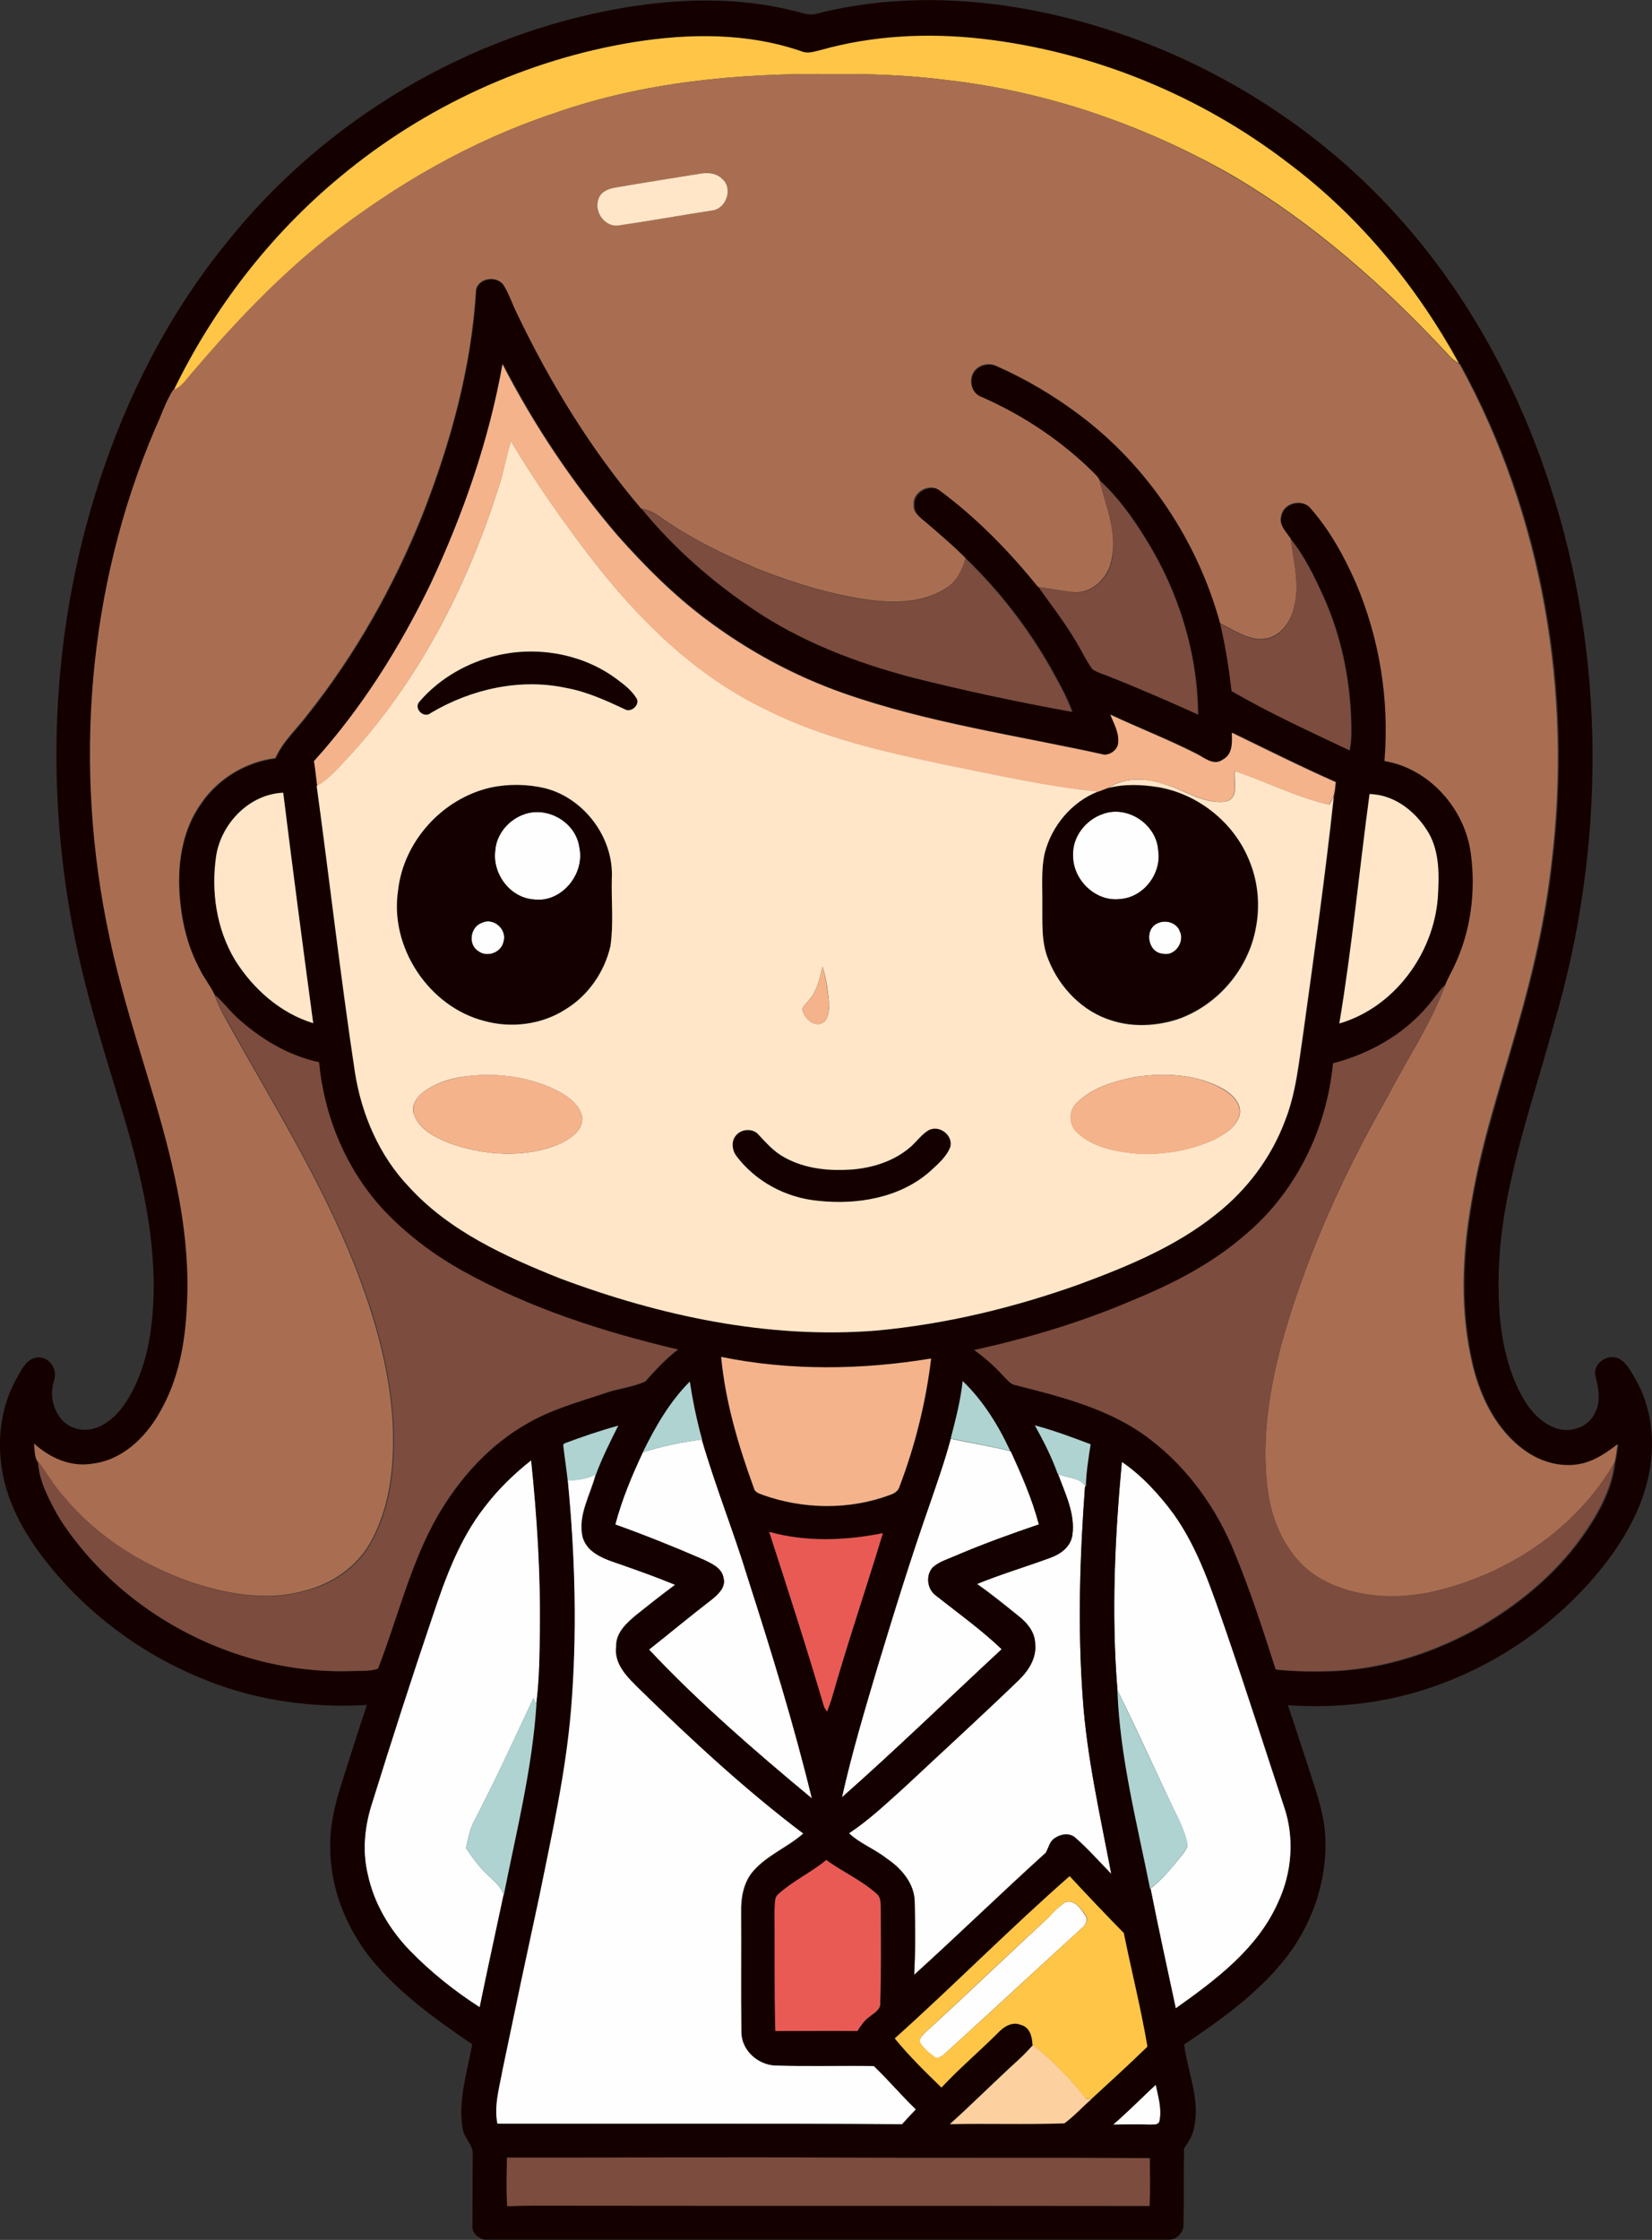
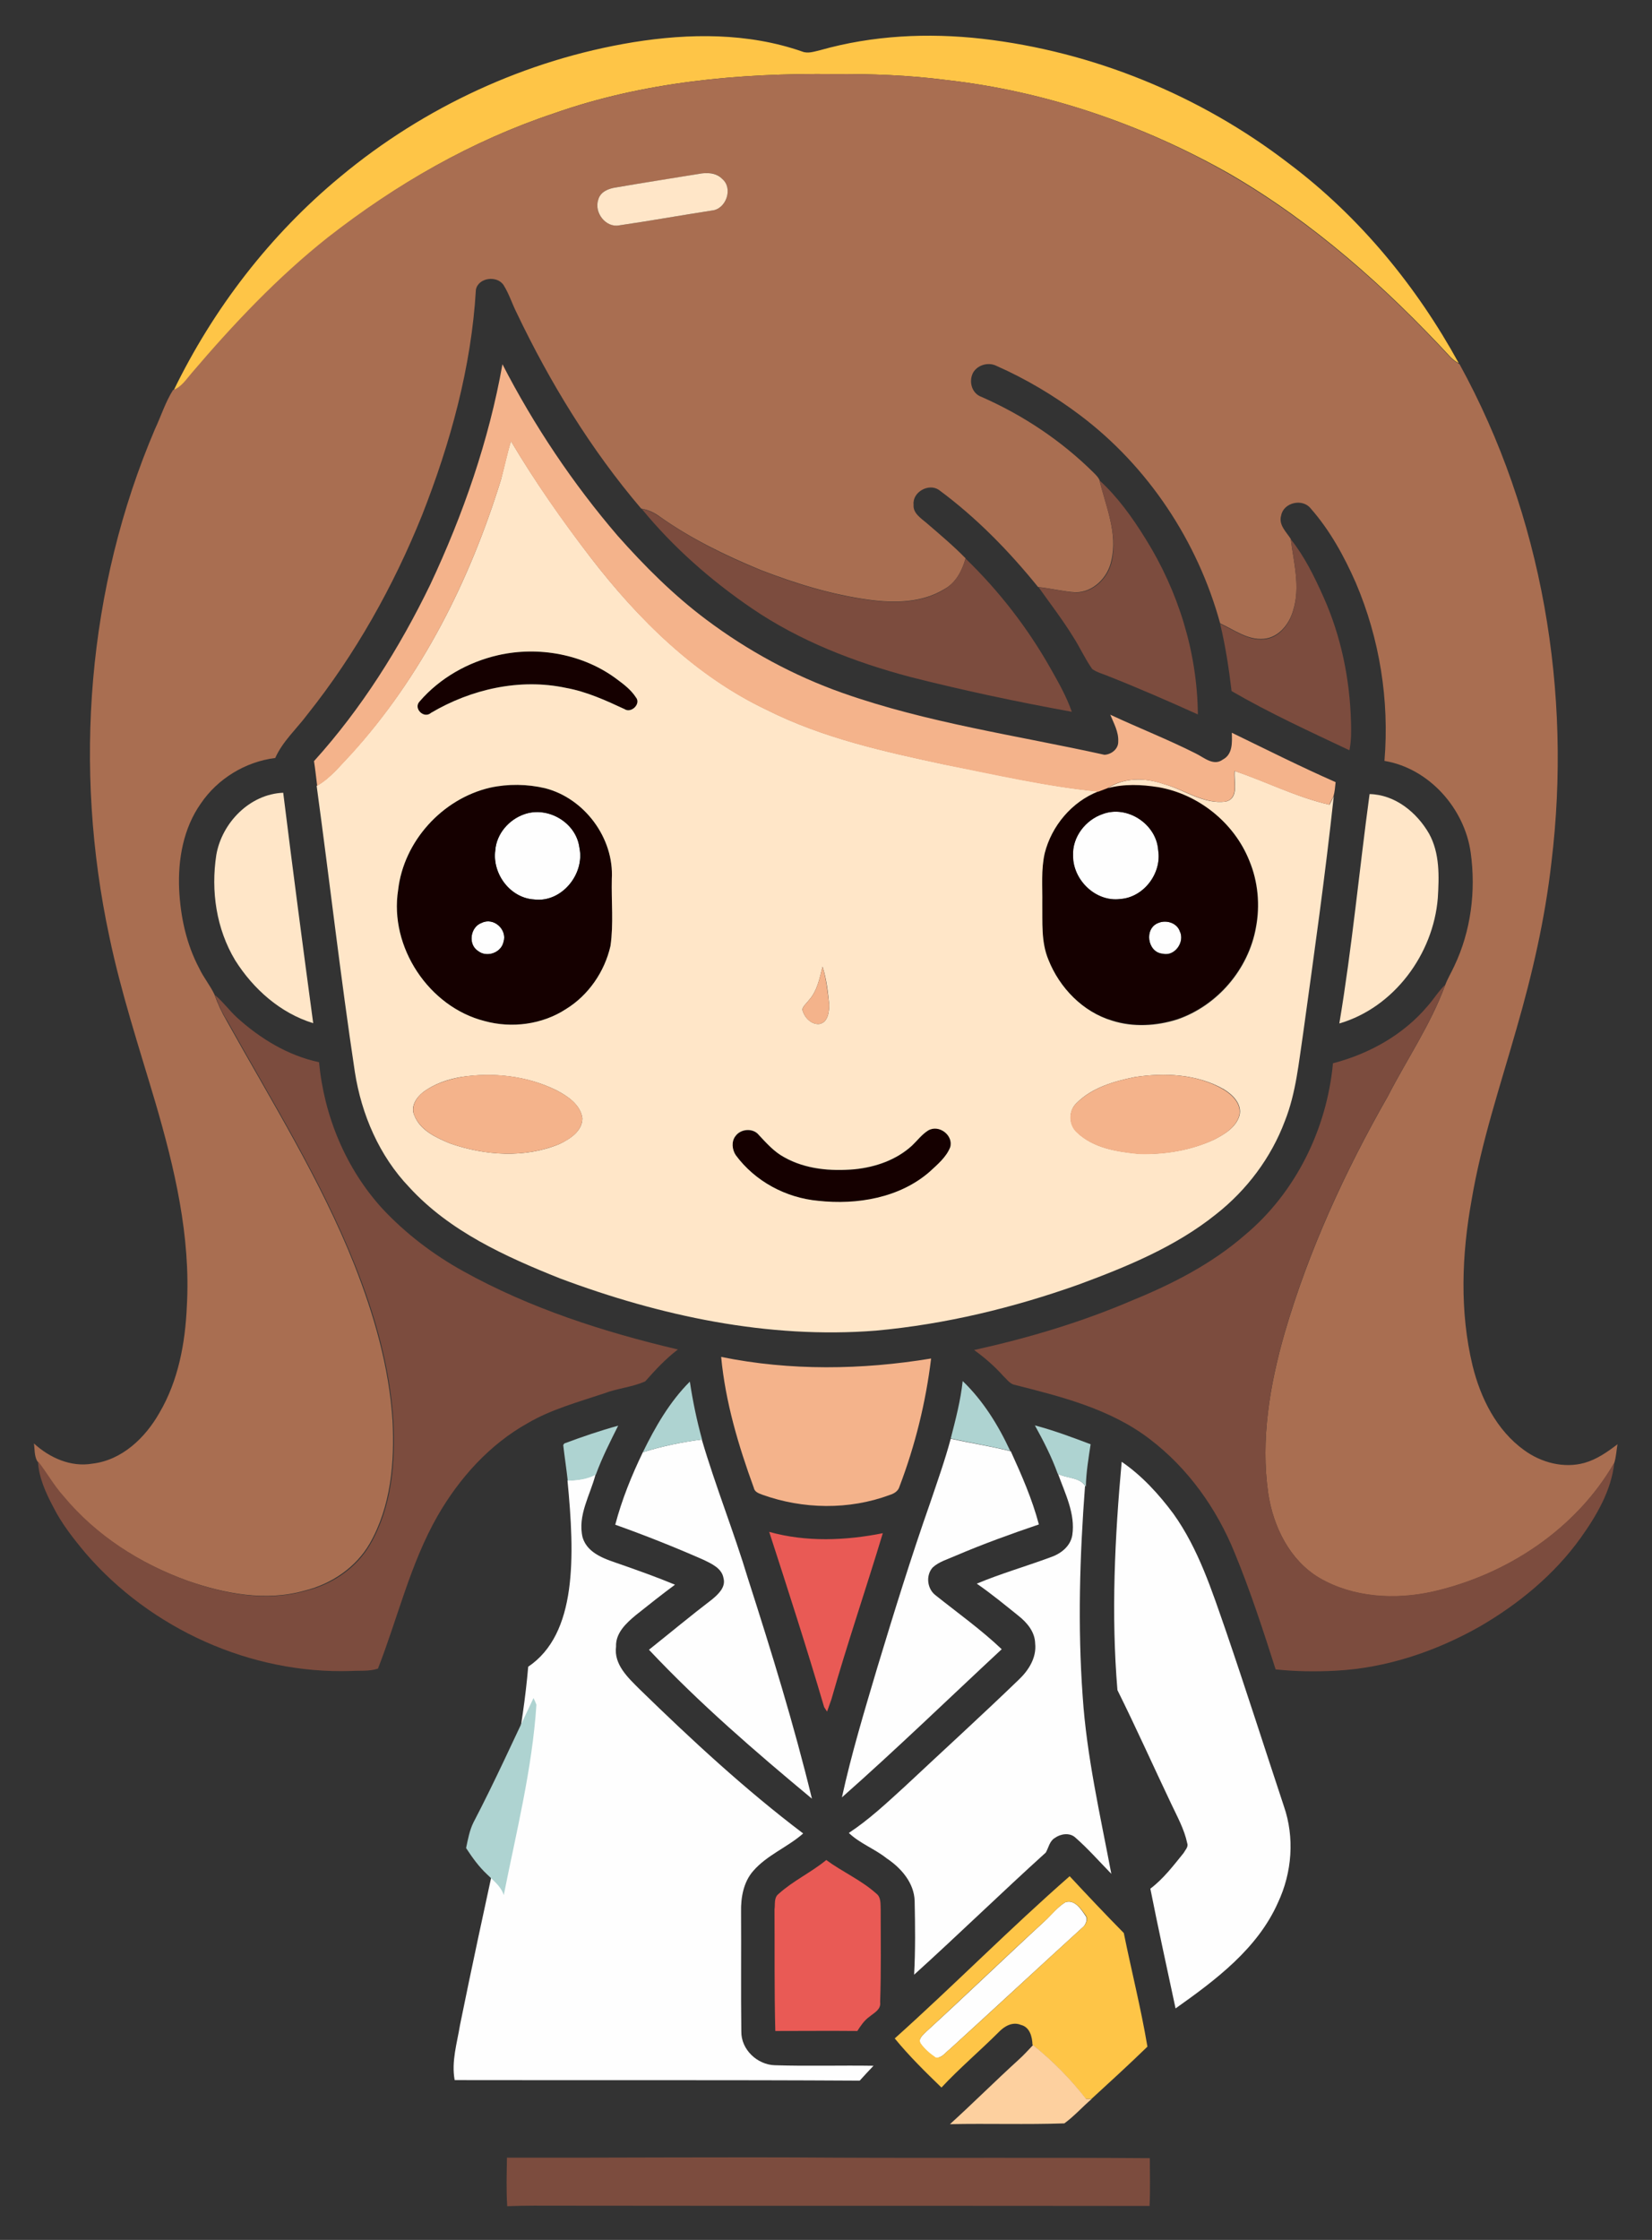
<svg xmlns="http://www.w3.org/2000/svg" version="1.1" id="Layer_1" x="0px" y="0px" viewBox="0 0 622.4 843.7" enable-background="new 0 0 622.4 843.7" xml:space="preserve">
  <rect x="0" y="0" width="622.4" height="843.7" fill="#333333" stroke="none" />
  <path fill="#FEFEFE" d="M197.5,306.7c8.9-3.1,19.6,3.1,20.8,12.6c2.1,9.9-6.7,20.7-17,19.5c-9.1-0.5-15.9-9.7-14.7-18.5  C187.1,314,191.8,308.7,197.5,306.7z" />
  <path fill="#FEFEFE" d="M415.5,306.6c9.2-3.5,20.2,3.8,20.8,13.6c1.5,8.7-5.4,17.8-14.3,18.5c-9.3,1.2-17.9-7.2-17.8-16.4  C404,315.2,409,308.8,415.5,306.6z" />
  <path fill="#FEFEFE" d="M181.5,347.6c4.5-2.2,9.7,2.5,8.2,7.2c-0.9,4.1-6.3,6-9.6,3.4C176.2,355.7,177.2,349.1,181.5,347.6z" />
  <path fill="#FEFEFE" d="M436.5,347.6c2.9-1.2,6.9,0,8,3.1c2,4-1.9,9.6-6.4,8.5C432.3,358.8,430.9,349.6,436.5,347.6z" />
  <path fill="#FEFEFE" d="M242.2,547c7.3-2.3,14.7-3.8,22.2-4.8c5.2,17.7,12.1,34.8,17.4,52.4c8.8,27.4,17.3,54.9,24.1,82.9  c-21.3-17.7-42.4-35.9-61.4-56.1c7.9-6.3,15.7-12.8,23.7-18.9c2.3-1.9,5.3-4.6,4.4-8c-0.6-3.8-4.5-5.5-7.6-7  c-10.9-4.8-22-9.2-33.2-13.2C234.3,564.8,238,555.7,242.2,547z" />
  <path fill="#FEFEFE" d="M358.2,541.9c7.4,1.7,15,2.8,22.4,4.7l0.2,0c4.1,9,8.1,18.1,10.6,27.6c-10.6,3.6-21.1,7.4-31.4,11.8  c-2.9,1.3-6.2,2.2-8.6,4.4c-2.7,3-2.1,8.1,1.1,10.5c8.4,6.7,17.1,12.9,24.9,20.3c-20,18.6-39.7,37.7-60.2,55.8  c3.6-16.5,8.5-32.6,13.3-48.8c6.3-20.8,12.7-41.5,19.9-62C353.1,558.2,356,550.1,358.2,541.9z" />
-   <path fill="#FEFEFE" d="M182.5,567.7c5.1-6.7,11.1-12.5,17.7-17.7c2.3,21.3,3.6,42.8,3.3,64.2c-0.1,9.3-0.2,18.7-1.4,27.9  c-0.4-0.8-0.8-1.7-1.1-2.5c-7.4,15.7-14.6,31.5-22.6,46.8c-1.5,3-2.1,6.4-2.8,9.7c2.3,3.5,4.8,7,7.8,9.8c2.4,2.4,5.3,4.5,6.4,7.9  c-3,14.1-6.1,28.2-9,42.3c-9.5-6.1-18.4-13.2-26.3-21.3c-7.7-8-13.6-17.8-15.9-28.7c-2.2-8.9-1.2-18.3,1.6-26.9  c7.4-23.8,15-47.4,23-71C167.9,594,173.2,579.6,182.5,567.7z" />
  <path fill="#FEFEFE" d="M421,636.6c-2.4-28.6-1-57.4,1.6-86c7.6,5.2,14,12.2,19.5,19.6c9.5,13.3,14.5,29,19.8,44.2  c7.5,21.9,14.5,43.9,21.8,65.9c4.1,11.8,3.1,25-2.2,36.3c-7.7,17.4-23.5,29.2-38.6,39.9c-3.2-15-6.5-30-9.5-45.1  c4.9-3.7,8.7-8.7,12.5-13.4c0.6-1.1,1.9-2.3,1.4-3.7c-1.1-5.3-3.8-10.1-6.1-15C434.4,665,428,650.7,421,636.6z" />
-   <path fill="#FEFEFE" d="M213.8,557.6c3.6-0.1,7.3-0.5,10.6-2.3c-2,7.8-6.9,15.5-4.9,23.8c1.9,6.3,9,8.3,14.5,10.2  c6.8,2.4,13.6,4.8,20.3,7.6c-5,3.7-9.9,7.6-14.8,11.5c-3.6,3-7.6,6.7-7.4,11.8c-0.9,6.8,4.6,11.8,8.9,16.1  c19.6,19.1,39.8,37.8,61.6,54.3c-5.9,5.2-13.6,8.1-18.8,14.1c-3.7,4.2-4.7,10-4.6,15.4c0.1,15-0.1,30,0.1,45.1  c-0.1,6.8,6,12.5,12.6,12.7c12.4,0.4,24.8,0,37.2,0.2c5.5,5.3,10.4,11.1,15.9,16.4c-1.7,1.8-3.5,3.7-5.2,5.6  c-50.9-0.3-101.7-0.1-152.6-0.2c-1.3-7,0.9-13.9,2-20.7c4.4-21.7,9.1-43.4,13.8-65.1c4.7-23.2,9.9-46.3,11.9-69.9  C217.4,615.4,216.6,586.4,213.8,557.6z" />
+   <path fill="#FEFEFE" d="M213.8,557.6c3.6-0.1,7.3-0.5,10.6-2.3c-2,7.8-6.9,15.5-4.9,23.8c1.9,6.3,9,8.3,14.5,10.2  c6.8,2.4,13.6,4.8,20.3,7.6c-5,3.7-9.9,7.6-14.8,11.5c-3.6,3-7.6,6.7-7.4,11.8c-0.9,6.8,4.6,11.8,8.9,16.1  c19.6,19.1,39.8,37.8,61.6,54.3c-5.9,5.2-13.6,8.1-18.8,14.1c-3.7,4.2-4.7,10-4.6,15.4c0.1,15-0.1,30,0.1,45.1  c-0.1,6.8,6,12.5,12.6,12.7c12.4,0.4,24.8,0,37.2,0.2c-1.7,1.8-3.5,3.7-5.2,5.6  c-50.9-0.3-101.7-0.1-152.6-0.2c-1.3-7,0.9-13.9,2-20.7c4.4-21.7,9.1-43.4,13.8-65.1c4.7-23.2,9.9-46.3,11.9-69.9  C217.4,615.4,216.6,586.4,213.8,557.6z" />
  <path fill="#FEFEFE" d="M398.6,555.1c3.3,1.8,8,1.2,10.2,4.5c-2,26.4-2.8,52.9-0.9,79.3c1.5,22.6,6.6,44.7,10.8,66.9  c-4.5-4.6-8.8-9.5-13.6-13.7c-2.1-1.9-5.5-1.4-7.7,0.2c-2,1.2-2.3,3.6-3.4,5.5c-16.7,15.1-32.9,30.9-49.6,46  c0.5-9.3,0.4-18.5,0.2-27.8c-0.2-6.8-5.1-12.4-10.5-16c-4.5-3.6-10.1-5.6-14.3-9.6c7.6-5,14.3-11.3,21.1-17.5  c14.3-13.4,28.8-26.6,42.9-40.2c3.7-3.5,6.8-8.3,6.2-13.7c-0.1-4.3-3-7.8-6.3-10.4c-5.1-4.1-10.2-8.3-15.7-12.1  c9.1-3.8,18.5-6.5,27.7-9.9c3.9-1.3,7.6-4.1,8.3-8.4C405.2,570.2,401.3,562.6,398.6,555.1z" />
  <path fill="#FEFEFE" d="M401.4,716.5c3.5-1.1,5.8,2.5,7.5,5c1,1.2,0.3,2.9-0.5,4c-16.9,15.4-33.7,31-50.6,46.4  c-1.6,1.2-3,3.4-5.3,3.2c-2.2-1.4-4.2-3.2-5.7-5.3c-1.1-1.9,1.1-3.4,2.2-4.6c15-13.7,29.6-27.8,44.5-41.5  C396.2,721.2,398.4,718.3,401.4,716.5z" />
-   <path fill="#FEFEFE" d="M419.3,800.3c5.6-4.8,10.8-10.1,16.1-15.1c0.9,4.5,2.4,9.2,1.4,13.8c-0.5,1.6-2.5,1.2-3.8,1.3  C428.5,800.1,423.9,800.3,419.3,800.3z" />
  <g>
    <g>
-       <path fill="#150000" d="M235,2.9c21.2-3.5,43.2-4.1,64.1,1.2c2.6,0.5,5.3,1.8,8,1.2c38.8-10,80.2-4.9,117.6,8.3    c39.3,14,75.3,37.8,103,69.1c25.6,28.7,44.2,63.2,56.1,99.6c21.5,65.3,21.1,137.1,1.8,202.9c-5.3,19.6-11.9,39-16.2,58.9    c-3.9,16.7-5.7,34-4.4,51.1c0.8,9.7,2.9,19.4,7.1,28.2c2.8,5.8,6.8,11.4,12.9,14.1c5.6,2.6,13.3,0.6,15.9-5.3    c2.4-4.3,1.3-9.4,0.2-13.9c-1.2-5,5.2-8.9,9.3-6.3c2.9,1.9,4.4,5.2,6.1,8.1c6.8,12.1,7.3,26.9,3.6,40c-4,13.8-12.2,25.9-21.6,36.4    c-18.3,20.3-42.6,35.2-69.1,42c-14.4,3.7-29.4,4.8-44.2,3.8c2.6,7.4,4.9,14.9,7.4,22.3c2.4,7.7,5.3,15.4,6.4,23.5    c1.9,17.3-3.6,35-14,48.7c-10.5,13.6-24.7,23.8-38.9,33.3c1.4,10.4,6.1,20.7,3.8,31.2c-0.5,3-2.1,5.5-3.8,7.9    c-0.2,9.7,0,19.3-0.2,29c-0.1,2.9-2.8,5.6-5.8,5.4c-85.8,0-171.7,0-257.5,0c-2.5-0.5-5-2.7-4.6-5.5c0-8.7,0.1-17.3,0.1-26    c0.5-4.2-3.6-6.9-3.9-10.9c-1.6-10.5,1.9-20.9,3.7-31.2c-13.8-9.4-27.6-19.3-38.2-32.3c-9.4-11.8-15.2-26.5-15.3-41.6    c-0.2-8.3,1.8-16.5,4.3-24.4c3.1-9.8,6.3-19.7,9.5-29.5c-20.4,1.2-41.2-1.6-60.2-9.2c-20-7.8-38.2-20.1-52.9-35.8    c-9-9.8-17.2-20.7-21.7-33.3c-5.2-14.6-4.7-31.7,3.2-45.3c1.7-3.1,3.6-7,7.6-7.3c4.5-0.4,7.7,4.8,6.1,8.9c-2.3,7,1.1,16.2,8.8,18    c7.4,1.8,14-3.6,17.9-9.4c8.4-12.4,10.6-27.9,10.9-42.5c0.3-24.5-5.9-48.4-13-71.6c-6.6-21.6-13.3-43.2-17.5-65.4    c-10.6-55.6-7.6-114,10-167.9c10.5-32.3,26.1-63,47.6-89.5C121.9,45.3,176.4,12.9,235,2.9z M238.6,15.9    c-40.4,6.6-78.8,24.4-110.3,50.5c-26.5,21.9-47.9,49.7-62.9,80.6c-2.9,4.6-4.5,9.8-6.8,14.7C33.1,221.6,27.9,289.5,41.5,353    c4.4,21.1,11.1,41.6,17.3,62.3c7.3,24.9,13.4,50.7,11.9,76.9c-0.7,13.9-3.2,28-10.3,40.1c-5.3,9.4-14.1,17.9-25.3,19.2    c-8.1,1.4-16.1-2.2-22-7.6c0.3,2.2,0.1,4.6,1.2,6.6c0.3,6.1,2.9,11.8,5.7,17.1c3.3,6.4,7.7,12.1,12.3,17.6    c24.6,28.4,62.2,45.4,99.9,44.3c3.4-0.2,6.9,0.2,10.2-0.9c7.4-19.2,12.2-39.6,22.5-57.6c8.3-14.1,19.6-26.8,34-34.9    c9-5.2,19.1-8,28.8-11.2c5-1.8,10.6-2.2,15.4-4.5c3.9-4.2,7.7-8.5,12.3-12c-28-6.6-55.7-15.5-80.9-29.5    c-11.3-6.2-21.7-14.1-30.4-23.5c-13.8-15.1-22-34.9-23.9-55.2c-11.7-2.5-22.2-8.9-31-16.9c-2.8-2.7-5.1-5.9-8.2-8.4    c-1.6-3.4-4.1-6.4-5.7-9.8c-4.9-9.1-7.1-19.5-7.6-29.8c-0.6-11.3,1.5-23.1,8.2-32.4c6.3-9.4,16.8-15.7,28-17.1    c2.8-6.4,8.1-11,12.2-16.5c18-22.7,32.3-48.1,43.1-74.9c10.6-27.2,18.6-55.8,20.3-85c0.9-4.7,8.1-5.6,10.5-1.6    c2.1,3.2,3.1,6.8,4.8,10.2c12.6,26.4,28,51.6,47,73.9l0.2,0c11.8,14.5,26,27,41.6,37.3c18.1,12.4,38.8,20.3,59.8,25.9    c20.1,5.1,40.4,9.4,60.8,13.1c-2.1-5.8-5.2-11.1-8.1-16.5c-8.6-15.1-19.4-29.1-31.9-41.2c-4.7-4.7-9.7-8.9-14.7-13.3    c-2.1-1.8-5.2-3.7-4.9-6.9c-0.4-4.7,5.7-8.1,9.5-5.6c14.1,10.4,26.4,23,37.4,36.6c4.4,6.2,9.1,12.3,13.1,18.8    c2.5,3.9,4.5,8.2,7.1,12c1.8,1.3,4.1,1.9,6.1,2.7c11.4,4.5,22.6,9.4,33.7,14.4c-0.2-23.4-7.4-46.5-19.8-66.3    c-4.9-7.9-10.3-15.6-17.3-21.9c-0.6-1-1.4-1.8-2.1-2.6c-12.1-12.1-26.6-21.7-42.3-28.6c-3.6-1.3-4.9-5.9-3.2-9.1    c1.7-3,5.7-4.1,8.8-2.6c11.1,4.9,21.7,11.1,31.4,18.5c25.7,19.3,44.4,47.5,52.9,78.5c2,8.4,3.3,16.9,4.3,25.3    c14.3,8.3,29.5,15.2,44.4,22.3c0.7-3.4,0.7-6.9,0.6-10.4c-0.4-16.3-3.7-32.6-10.4-47.4c-3.5-7.6-7.1-15.2-12.3-21.7    c-1.7-2.7-4.8-5.3-3.6-8.9c1-4.8,8.1-6.5,11.1-2.6c7.2,8.3,12.5,18,17,28c9,21,12.7,44.3,10.8,67.1c16.8,2.8,30.3,17.9,32.5,34.6    c2,14.4,0.1,29.5-6.2,42.7c-1.1,2.4-2.5,4.6-3.4,7.1c-2.5,2.4-4.3,5.4-6.6,8c-9.1,10.8-21.9,18-35.5,21.5    c-2.4,24.7-14,48.8-33.2,64.7c-12.4,10.9-27.3,18.4-42.4,24.6c-19.2,8.2-39.3,14.2-59.6,18.7c4,2.9,7.7,6.1,11,9.8    c1.2,1.1,2.2,2.6,3.8,3.2c17.8,4.5,36.5,9.1,51.3,20.5c14.4,11,25.3,26.3,32.1,43c5.9,14.3,10.7,29,15.4,43.8    c7.5,0.7,15,0.8,22.6,0.5c19.1-1,37.8-7.3,54.4-16.7c14.6-8.6,27.9-19.6,37.9-33.3c6-8.4,11.5-17.9,12.7-28.4    c0.6-2.3,0.8-4.6,1.2-7c-3.8,2.8-7.7,5.7-12.4,7c-7.8,2.2-16.3-0.1-22.8-4.8c-10.4-7.5-16.4-19.6-19.4-31.8    c-4.9-20.4-4-41.7-0.4-62.2c3.8-22.1,10.9-43.4,17-64.9c5.9-20.4,10.8-41.2,13.1-62.4c7.9-64.1-3.3-131-34.6-187.7l-0.3-0.2    c-16-29-37.5-55.3-64-75.2c-33.3-25.7-73.8-42.2-115.6-47c-20.4-2.4-41.2-1.3-61,4.3c-2.2,0.5-4.6,1.4-6.8,0.5    C281.9,12.3,259.7,12.6,238.6,15.9z M162.1,220.2c-11.6,23.9-25.9,46.7-43.8,66.4c0.5,3.1,0.8,6.2,1.2,9.3    c4.9,35.9,9,71.9,14.4,107.8c2.5,16,9.2,31.6,20.5,43.4c15.2,16.6,36.1,26.1,56.7,34.3c37.8,14.2,78.5,23,119.1,19.7    c26.1-2.4,51.8-8.5,76.5-17.4c18.1-6.7,36.4-14.2,51.6-26.4c11.6-9.2,20.8-21.4,26-35.2c4.2-10.6,5.2-22,6.9-33.2    c4.1-29.7,8.3-59.3,11.5-89.1c0.5-1.7,0.6-3.5,0.8-5.3c-13.2-5.9-26.1-12.4-39.1-18.6c0.1,3.6,0.4,8.1-3.4,10.1    c-3.4,2.7-7.1-0.8-10.2-2.3c-10.5-5.3-21.5-9.6-32.2-14.6c1.3,3.3,3.1,6.5,3,10.1c0.1,2.8-2.6,4.9-5.2,5    c-32.9-7.3-66.7-12-98.7-23.3c-18.4-6.5-35.7-15.9-51.3-27.6c-12.3-9.2-23.2-20.1-33.4-31.6c-17-19.7-31.5-41.5-43.4-64.6    C184.2,165.9,174.5,193.7,162.1,220.2z M81.5,322c-2,13.5,0,27.9,7.1,39.7c6.8,10.8,17,19.9,29.4,23.7    c-3.9-28.9-7.7-57.9-11.3-86.8C94,299.1,83.6,309.9,81.5,322z M504.6,385.5c20.6-5.9,35.4-26.1,37-47.2c0.5-8.1,0.8-16.9-3.3-24.3    c-4.6-8.1-12.8-14.7-22.4-14.9C512.1,327.8,509.4,356.8,504.6,385.5z M271.7,511.1c1.6,17,6.5,33.4,12.3,49.4    c0.4,1.5,1.9,2.1,3.2,2.6c15.3,5.5,32.7,5.9,48,0.1c1.6-0.6,3.2-1.5,3.7-3.2c5.9-15.5,10-31.8,11.9-48.2    C324.7,516.1,297.7,516.5,271.7,511.1z M242.2,547c-4.1,8.8-7.9,17.8-10.4,27.2c11.2,4,22.3,8.5,33.2,13.2c3.1,1.5,7,3.1,7.6,7    c0.9,3.4-2,6.1-4.4,8c-8,6.2-15.8,12.7-23.7,18.9c19,20.2,40.1,38.4,61.4,56.1c-6.8-28-15.3-55.5-24.1-82.9    c-5.4-17.6-12.3-34.7-17.4-52.4c-2-7.2-3.4-14.5-4.6-21.8C252.3,528,246.9,537.4,242.2,547z M362.7,520.2    c-0.8,7.3-2.6,14.5-4.5,21.6c-2.2,8.3-5,16.3-7.8,24.4c-7.2,20.5-13.6,41.2-19.9,62c-4.8,16.2-9.6,32.3-13.3,48.8    c20.5-18.1,40.1-37.2,60.2-55.8c-7.7-7.4-16.5-13.7-24.9-20.3c-3.2-2.4-3.8-7.5-1.1-10.5c2.4-2.2,5.7-3.1,8.6-4.4    c10.3-4.4,20.8-8.2,31.4-11.8c-2.5-9.6-6.5-18.7-10.6-27.6l-0.2,0C376.1,536.9,370.3,527.7,362.7,520.2z M212.6,543.7l-0.4,0.5    c0.5,4.5,1.2,9,1.7,13.4c2.8,28.8,3.6,57.8,1.2,86.7c-2,23.6-7.2,46.7-11.9,69.9c-4.7,21.7-9.3,43.4-13.8,65.1    c-1.2,6.8-3.4,13.7-2,20.7c50.9,0.1,101.7-0.2,152.6,0.2c1.7-1.9,3.5-3.7,5.2-5.6c-5.5-5.3-10.4-11.2-15.9-16.4    c-12.4-0.2-24.8,0.2-37.2-0.2c-6.6-0.3-12.8-5.9-12.6-12.7c-0.2-15,0-30-0.1-45.1c-0.1-5.4,0.9-11.2,4.6-15.4    c5.3-5.9,12.9-8.9,18.8-14.1c-21.9-16.5-42-35.2-61.6-54.3c-4.4-4.3-9.8-9.3-8.9-16.1c-0.2-5.1,3.8-8.8,7.4-11.8    c4.8-3.9,9.8-7.8,14.8-11.5c-6.7-2.8-13.5-5.2-20.3-7.6c-5.5-1.9-12.6-3.9-14.5-10.2c-2-8.3,2.9-16,4.9-23.8    c2.4-6.3,5.4-12.4,8.4-18.4C226,538.9,219.2,541.2,212.6,543.7z M389.9,536.9c3.3,5.8,6.3,11.8,8.5,18.2l0.2,0.1    c2.7,7.5,6.6,15,5.4,23.2c-0.7,4.3-4.4,7-8.3,8.4c-9.2,3.4-18.7,6.2-27.7,9.9c5.4,3.8,10.5,8,15.7,12.1c3.3,2.5,6.2,6,6.3,10.4    c0.6,5.3-2.5,10.1-6.2,13.7c-14.1,13.6-28.6,26.8-42.9,40.2c-6.8,6.1-13.4,12.4-21.1,17.5c4.2,4,9.8,6,14.3,9.6    c5.4,3.7,10.3,9.2,10.5,16c0.2,9.3,0.3,18.5-0.2,27.8c16.7-15.2,32.9-30.9,49.6-46c1.1-1.9,1.4-4.3,3.4-5.5c2.2-1.5,5.6-2,7.7-0.2    c4.8,4.2,9.1,9.1,13.6,13.7c-4.2-22.2-9.3-44.3-10.8-66.9c-1.9-26.4-1-53,0.9-79.3l0.2,0.3c0.1-5.4,1-10.7,1.8-16    C403.9,541.5,397,538.8,389.9,536.9z M182.5,567.7c-9.3,11.9-14.6,26.3-19.4,40.5c-8,23.6-15.6,47.2-23,71    c-2.8,8.6-3.7,18-1.6,26.9c2.4,10.9,8.2,20.8,15.9,28.7c7.9,8.1,16.8,15.2,26.3,21.3c2.9-14.1,6-28.2,9-42.3    c4.7-23.8,10.7-47.5,12.3-71.7c1.2-9.3,1.3-18.6,1.4-27.9c0.3-21.5-1.1-42.9-3.3-64.2C193.6,555.1,187.6,561,182.5,567.7z     M421,636.6c0.9,25.4,7.4,50.1,12.4,74.9l0.1-0.1c3,15.1,6.3,30.1,9.5,45.1c15.1-10.7,30.9-22.5,38.6-39.9    c5.3-11.3,6.3-24.5,2.2-36.3c-7.2-22-14.2-44-21.8-65.9c-5.4-15.2-10.3-30.9-19.8-44.2c-5.5-7.4-11.8-14.4-19.5-19.6    C420,579.1,418.7,608,421,636.6z M289.8,577c7.1,21.9,14.2,43.9,20.8,66c0.3,0.4,0.8,1.3,1.1,1.7c0.6-1.5,1.1-3,1.6-4.5    c6-21,13-41.7,19.4-62.7C318.5,580.3,303.7,580.9,289.8,577z M293.3,713.4c-1.8,1.3-1.2,3.8-1.4,5.8c0.1,15.3-0.2,30.5,0.3,45.8    c10.3,0.1,20.6,0,30.9,0c1.3-2,2.6-4,4.6-5.4c1.8-1.5,4.4-2.8,4-5.5c0.4-11.6,0.3-23.3,0.2-34.9c-0.1-2.1,0.2-4.6-1.7-6    c-5.6-5.1-12.7-8.1-18.8-12.6C305.7,705.4,298.8,708.5,293.3,713.4z M337.1,767.8c5.4,6.6,11.5,12.6,17.6,18.5    c6.9-7.3,14.5-13.8,21.6-20.9c2.1-2.2,5.2-3.9,8.3-2.7c3.3,0.8,4.3,4.5,4.4,7.5l0.1,0.1c-1.8,1.9-3.5,3.8-5.4,5.5    c-8.8,8-17.1,16.4-26,24.2c14.4-0.3,28.7,0.2,43.1-0.3c3.8-2.6,6.9-6.1,10.3-9.2c7.1-6.5,14.2-13,21.1-19.7    c-2.4-14.4-6-28.6-8.9-42.8c-6.9-7-13.7-14.2-20.4-21.4C380.5,726.4,359.4,747.8,337.1,767.8z M419.3,800.3    c4.6-0.1,9.2-0.2,13.8,0c1.3-0.1,3.3,0.3,3.8-1.3c1-4.6-0.4-9.3-1.4-13.8C430.1,790.2,424.9,795.5,419.3,800.3z M191,812.7    c-0.1,6.1-0.3,12.2,0.1,18.3c6.7-0.3,13.4-0.2,20.1-0.2c74,0.1,147.9,0,221.9,0.1c0.3-6,0.1-12,0.1-18c-39.7-0.2-79.4,0-119-0.2    C273.1,812.4,232,812.8,191,812.7z" />
-     </g>
+       </g>
    <path fill="#150000" d="M187.6,246.8c15.3-3.5,32.3-0.5,44.9,9.1c2.6,2,5.3,4,7.1,6.8c2,2.4-1.8,6.1-4.3,4.4   c-7.1-3.3-14.3-6.6-22.1-8c-17.3-3.7-35.7,0.4-50.8,9.4c-2.7,2.4-6.8-1.7-4.3-4.3C165.7,255.4,176.3,249.4,187.6,246.8z" />
    <g>
      <path fill="#150000" d="M184.6,296.7c6.8-1.5,14-1.4,20.8,0.2c14.9,3.8,26,18.8,25.1,34.2c-0.2,8.4,0.7,16.9-0.5,25.2    c-2.2,9.7-8.3,18.5-16.8,23.8c-8.9,5.8-20.4,7.3-30.6,4.5c-21.1-5.3-36-27.9-32.6-49.4C152.1,316.9,166.6,300.9,184.6,296.7z     M197.5,306.7c-5.8,2-10.5,7.4-10.9,13.6c-1.2,8.8,5.6,18,14.7,18.5c10.3,1.3,19.1-9.6,17-19.5    C217.1,309.8,206.4,303.5,197.5,306.7z M181.5,347.6c-4.3,1.5-5.3,8.1-1.4,10.6c3.3,2.6,8.7,0.7,9.6-3.4    C191.2,350.1,186,345.4,181.5,347.6z" />
    </g>
    <g>
      <path fill="#150000" d="M417.2,296.7c6.2-1.7,12.8-1.3,19.1-0.4c15.1,2.6,28.6,13.4,34.3,27.7c3.3,7.9,4.1,16.8,2.5,25.2    c-2.8,15.7-14.5,29.4-29.6,34.6c-7.9,2.5-16.5,3-24.5,0.5c-11.1-3.2-19.9-12.3-24.1-23c-2.8-6.7-2.1-14.1-2.3-21.2    c0.1-6.3-0.6-12.7,0.9-18.9c2.6-10.3,10.2-19.4,20.2-23.3C414.9,297.6,416.1,297.1,417.2,296.7z M415.5,306.6    c-6.5,2.2-11.5,8.6-11.2,15.6c-0.1,9.2,8.5,17.6,17.8,16.4c8.9-0.6,15.7-9.7,14.3-18.5C435.6,310.4,424.7,303.2,415.5,306.6z     M436.5,347.6c-5.6,2-4.3,11.2,1.6,11.7c4.6,1.1,8.4-4.5,6.4-8.5C443.4,347.6,439.4,346.4,436.5,347.6z" />
    </g>
    <path fill="#150000" d="M349.7,425.8c4.1-2.5,9.6,1.8,8.3,6.4c-1.5,3.8-4.8,6.5-7.7,9.2c-11.4,9.9-27.4,12.6-42,11   c-12.1-1.2-23.8-7.4-31.1-17.2c-1.4-2.1-1.7-5.1-0.1-7.2c1.9-2.8,6.6-3.1,8.8-0.4c2.9,3.1,5.9,6.3,9.6,8.4c8,4.5,17.5,5.3,26.5,4.5   c7.8-0.8,15.7-3.5,21.6-8.9C345.6,429.7,347.3,427.3,349.7,425.8z" />
  </g>
  <g>
    <path fill="#FEC547" d="M238.6,15.9c21.1-3.4,43.2-3.6,63.6,3.5c2.2,0.9,4.6,0,6.8-0.5c19.8-5.6,40.6-6.6,61-4.3   c41.8,4.8,82.2,21.3,115.6,47c26.6,20,48.1,46.2,64,75.2c-1.1-0.6-2.1-1.3-3-2.2c-24.5-26.5-51.8-50.8-83.1-69   C430.6,46.9,394,34.3,356.2,30.1c-13.9-1.8-28-2.3-42-2.2c-35.6-0.4-71.8,2.9-105.5,14.8c-30.9,10.3-59.6,26.7-85.1,47   c-18.9,15-35.4,32.6-51.1,50.9c-2.1,2.4-3.9,5.4-7.1,6.5c15-30.9,36.4-58.7,62.9-80.6C159.8,40.3,198.2,22.5,238.6,15.9z" />
    <g>
      <path fill="#FEC547" d="M337.1,767.8c22.3-20,43.4-41.4,65.9-61.1c6.7,7.2,13.5,14.4,20.4,21.4c2.9,14.3,6.5,28.5,8.9,42.8    c-6.9,6.7-14,13.2-21.1,19.7c-0.5,0-1.6,0-2.1,0c-5.8-7.5-12.6-14.4-20-20.3l-0.1-0.1c-0.1-3-1-6.7-4.4-7.5    c-3.1-1.3-6.2,0.5-8.3,2.7c-7.1,7.1-14.8,13.6-21.6,20.9C348.6,780.4,342.5,774.4,337.1,767.8z M401.4,716.5    c-3,1.8-5.2,4.8-7.8,7.1c-15,13.7-29.6,27.8-44.5,41.5c-1.1,1.2-3.4,2.7-2.2,4.6c1.5,2.1,3.5,3.8,5.7,5.3c2.3,0.3,3.6-2,5.3-3.2    c17-15.4,33.7-31,50.6-46.4c0.8-1.1,1.5-2.8,0.5-4C407.2,718.9,404.9,715.4,401.4,716.5z" />
    </g>
  </g>
  <g>
    <g>
      <path fill="#A96E51" d="M208.7,42.7c33.8-11.9,69.9-15.2,105.5-14.8c14-0.1,28.1,0.4,42,2.2c37.8,4.2,74.4,16.8,107.3,35.7    c31.3,18.2,58.6,42.5,83.1,69c0.9,0.9,1.9,1.5,3,2.2l0.3,0.2c31.2,56.8,42.4,123.6,34.6,187.7c-2.4,21.2-7.2,42-13.1,62.4    c-6.1,21.5-13.3,42.8-17,64.9c-3.7,20.5-4.5,41.8,0.4,62.2c3,12.2,9,24.3,19.4,31.8c6.4,4.7,15,7,22.8,4.8c4.6-1.3,8.6-4.1,12.4-7    c-0.4,2.3-0.5,4.7-1.2,7c-14.4,25.1-40.6,42.3-68.6,48.6c-14.1,3.1-29.8,2.2-42.5-5.2c-11.2-6.7-17.4-19.3-19.3-31.9    c-2.9-20.3,0.6-40.9,6.2-60.4c9.1-31.2,22.8-61,38.9-89.2c7.2-14,16.2-27.1,21.6-41.9c0.9-2.4,2.3-4.7,3.4-7.1    c6.3-13.2,8.2-28.3,6.2-42.7c-2.3-16.7-15.7-31.8-32.5-34.6c1.9-22.8-1.8-46-10.8-67.1c-4.4-10-9.7-19.7-17-28    c-3.1-3.9-10.2-2.2-11.1,2.6c-1.1,3.6,1.9,6.2,3.6,8.9c1.1,8.9,3.7,18.1,0.9,26.9c-1.4,5.1-5.4,10.2-11,10.7    c-6.1,0.6-11.2-3.4-16.5-5.8c-8.5-31-27.2-59.2-52.9-78.5c-9.7-7.3-20.3-13.6-31.4-18.5c-3-1.5-7.1-0.4-8.8,2.6    c-1.7,3.3-0.5,7.8,3.2,9.1c15.7,6.9,30.1,16.5,42.3,28.6c0.8,0.8,1.6,1.6,2.1,2.6c2.4,10,7,20.1,4.5,30.5    c-1.3,6.3-6.8,11.9-13.5,11.9c-4.7-0.3-9.3-1.5-14.1-2c-11-13.6-23.3-26.2-37.4-36.6c-3.9-2.6-10,0.9-9.5,5.6    c-0.3,3.2,2.8,5.1,4.9,6.9c5,4.3,10.1,8.6,14.7,13.3c-1.3,4.6-3.6,9.2-8,11.6c-8.5,5.2-18.9,5.3-28.4,4    c-14-1.9-27.6-6.1-40.8-11.2c-13.3-5.5-26.3-11.8-38-20.1c-2-1.5-4.4-2.6-6.8-3l-0.2,0c-19-22.3-34.4-47.5-47-73.9    c-1.7-3.4-2.8-7-4.8-10.2c-2.4-3.9-9.6-3-10.5,1.6c-1.7,29.2-9.6,57.8-20.3,85c-10.8,26.8-25.1,52.3-43.1,74.9    c-4.1,5.5-9.4,10.2-12.2,16.5c-11.2,1.4-21.7,7.8-28,17.1c-6.6,9.3-8.7,21.1-8.2,32.4c0.5,10.3,2.7,20.6,7.6,29.8    c1.6,3.4,4.1,6.4,5.7,9.8c1.2,3.4,2.7,6.7,4.6,9.9c16.8,30.2,35.3,59.7,48.1,91.9c7.4,18.8,13.1,38.4,14.4,58.7    c0.8,15.8-0.6,32.3-8.6,46.3c-5.2,9-14.4,15.2-24.4,17.7c-14.7,4.2-30.2,1.2-44.3-3.7c-18-6.5-34.7-17.1-46.9-31.9    c-3.7-4-6.3-8.9-9.7-13.2c-1.1-2-0.9-4.4-1.2-6.6c5.9,5.4,13.9,9,22,7.6c11.2-1.3,20-9.8,25.3-19.2c7.1-12.1,9.7-26.2,10.3-40.1    c1.5-26.2-4.6-52-11.9-76.9c-6.1-20.6-12.9-41.2-17.3-62.3c-13.6-63.5-8.4-131.3,17.2-191.2c2.3-4.9,3.9-10.1,6.8-14.7    c3.2-1.1,5-4.1,7.1-6.5c15.6-18.3,32.2-35.9,51.1-50.9C149.1,69.4,177.7,53,208.7,42.7z M263.3,65.5c-10.4,1.8-20.8,3.3-31.2,5.1    c-2.8,0.4-5.9,1.6-6.7,4.6c-1.8,4.7,2.7,10.5,7.8,9.7c11.7-1.7,23.3-3.8,35-5.6c5.4-0.5,8.1-8.4,3.9-11.9    C269.8,64.9,266.4,64.9,263.3,65.5z" />
    </g>
  </g>
  <g>
    <path fill="#FFE6C8" d="M263.3,65.5c3-0.6,6.5-0.5,8.8,1.9c4.2,3.5,1.5,11.4-3.9,11.9c-11.7,1.8-23.3,3.9-35,5.6   c-5,0.9-9.5-4.9-7.8-9.7c0.8-3,3.9-4.2,6.7-4.6C242.5,68.8,253,67.2,263.3,65.5z" />
    <g>
      <path fill="#FFE6C8" d="M188.7,180.8c1.3-4.9,2.3-9.8,3.8-14.7c9,15.2,19.2,29.7,29.9,43.7c18,23.4,39.7,44.8,66.6,57.6    c21.1,10.6,44.3,15.7,67.2,20.6c19.1,3.7,38.2,8.2,57.6,10.1c-10,3.9-17.6,13-20.2,23.3c-1.4,6.2-0.8,12.6-0.9,18.9    c0.1,7.1-0.5,14.5,2.3,21.2c4.2,10.6,13,19.7,24.1,23c7.9,2.5,16.6,2,24.5-0.5c15.1-5.2,26.8-18.9,29.6-34.6    c1.6-8.4,0.8-17.3-2.5-25.2c-5.7-14.3-19.2-25.1-34.3-27.7c-6.3-1-12.9-1.3-19.1,0.4c6.3-4.1,14.2-4,21.1-1.6    c7.8,2.1,15,7.8,23.5,6.6c5.1-1.3,2.8-7.7,3.3-11.5c12,4,23.3,9.9,35.7,12.7c0.5-1,1.1-2.1,1.6-3.2c-3.2,29.8-7.4,59.4-11.5,89.1    c-1.7,11.2-2.7,22.6-6.9,33.2c-5.2,13.9-14.4,26.1-26,35.2c-15.2,12.2-33.5,19.7-51.6,26.4c-24.7,8.8-50.3,15-76.5,17.4    c-40.6,3.2-81.2-5.5-119.1-19.7c-20.5-8.2-41.5-17.7-56.7-34.3c-11.3-11.8-18-27.4-20.5-43.4c-5.4-35.8-9.5-71.9-14.4-107.8    c5.1-2.9,8.7-7.5,12.7-11.7C158.9,254.9,177,218.6,188.7,180.8z M187.6,246.8c-11.3,2.6-21.9,8.6-29.5,17.4    c-2.5,2.6,1.6,6.7,4.3,4.3c15.1-8.9,33.4-13.1,50.8-9.4c7.8,1.4,15,4.7,22.1,8c2.5,1.7,6.3-2,4.3-4.4c-1.8-2.8-4.5-4.9-7.1-6.8    C219.9,246.4,202.9,243.3,187.6,246.8z M184.6,296.7c-18,4.2-32.5,20.2-34.6,38.5c-3.4,21.5,11.6,44.1,32.6,49.4    c10.2,2.8,21.7,1.3,30.6-4.5c8.5-5.2,14.6-14.1,16.8-23.8c1.2-8.3,0.3-16.8,0.5-25.2c0.9-15.4-10.3-30.4-25.1-34.2    C198.6,295.3,191.4,295.2,184.6,296.7z M309.9,364.1c-1.1,4.4-2,9.2-5.2,12.7c-0.8,1.1-2.1,2.1-2.4,3.4c0.6,2.9,3.3,5.8,6.4,5.5    c3.3-0.6,3.7-4.7,3.7-7.4C311.9,373.5,311.4,368.7,309.9,364.1z M173.5,405.7c-5,0.9-10,2.6-14.1,5.7c-2.6,2-4.8,5.5-3.3,8.7    c2.2,5.7,8.2,8.4,13.5,10.6c13.2,4.6,28.2,5.6,41.2,0.2c3.9-1.9,8.6-4.8,8.6-9.7c-0.7-5.1-5.5-8.3-9.7-10.5    C198.6,405.2,185.7,403.8,173.5,405.7z M427.5,405.7c-7.9,1.6-16.2,4-22,9.9c-3,2.9-2.8,8.1,0.3,10.9c6.2,6,15.2,7.3,23.4,8.1    c9.6,0.3,19.3-1.3,28.1-5.3c3.9-2,8.4-4.6,9.7-9.2c1-4.3-2.6-7.8-5.9-9.8C451,404.5,438.7,404,427.5,405.7z M349.7,425.8    c-2.4,1.5-4.1,3.8-6.1,5.7c-5.9,5.4-13.7,8.1-21.6,8.9c-9,0.8-18.5,0-26.5-4.5c-3.8-2-6.7-5.3-9.6-8.4c-2.1-2.7-6.8-2.4-8.8,0.4    c-1.6,2-1.3,5.1,0.1,7.2c7.3,9.9,18.9,16.1,31.1,17.2c14.6,1.6,30.7-1.1,42-11c2.9-2.7,6.2-5.4,7.7-9.2    C359.3,427.7,353.8,423.4,349.7,425.8z" />
    </g>
    <path fill="#FFE6C8" d="M81.5,322c2.1-12.1,12.6-22.9,25.2-23.4c3.6,29,7.4,57.9,11.3,86.8c-12.4-3.8-22.6-12.9-29.4-23.7   C81.5,349.9,79.4,335.6,81.5,322z" />
    <path fill="#FFE6C8" d="M504.6,385.5c4.8-28.7,7.5-57.7,11.4-86.4c9.6,0.2,17.8,6.9,22.4,14.9c4.1,7.4,3.8,16.2,3.3,24.3   C540,359.4,525.2,379.5,504.6,385.5z" />
  </g>
  <g>
    <path fill="#F4B38B" d="M162.1,220.2c12.4-26.4,22.1-54.3,27.2-83c11.9,23.1,26.5,44.9,43.4,64.6c10.2,11.5,21.1,22.4,33.4,31.6   c15.6,11.7,32.9,21.1,51.3,27.6c32,11.3,65.7,16,98.7,23.3c2.6-0.1,5.3-2.2,5.2-5c0.2-3.6-1.7-6.9-3-10.1   c10.7,5,21.7,9.3,32.2,14.6c3.1,1.5,6.7,4.9,10.2,2.3c3.8-2,3.5-6.5,3.4-10.1c13,6.3,25.9,12.8,39.1,18.6c-0.2,1.8-0.3,3.6-0.8,5.3   c-0.5,1.1-1.1,2.1-1.6,3.2c-12.4-2.8-23.8-8.6-35.7-12.7c-0.5,3.8,1.8,10.2-3.3,11.5c-8.4,1.1-15.6-4.6-23.5-6.6   c-6.9-2.4-14.9-2.5-21.1,1.6c-1.1,0.4-2.3,0.9-3.4,1.3c-19.4-1.9-38.5-6.3-57.6-10.1c-22.9-4.9-46.1-10-67.2-20.6   c-27-12.7-48.6-34.2-66.6-57.6c-10.8-14-20.9-28.5-29.9-43.7c-1.4,4.9-2.4,9.8-3.8,14.7c-11.7,37.7-29.8,74-56.5,103.4   c-4,4.1-7.6,8.8-12.7,11.7c-0.4-3.1-0.7-6.2-1.2-9.3C136.2,266.9,150.5,244.1,162.1,220.2z" />
    <path fill="#F4B38B" d="M309.9,364.1c1.4,4.6,1.9,9.4,2.5,14.2c0,2.7-0.4,6.8-3.7,7.4c-3.2,0.3-5.8-2.6-6.4-5.5   c0.4-1.4,1.6-2.3,2.4-3.4C307.9,373.3,308.8,368.5,309.9,364.1z" />
    <path fill="#F4B38B" d="M173.5,405.7c12.2-2,25.1-0.5,36.2,5c4.2,2.2,9,5.3,9.7,10.5c0,4.9-4.7,7.9-8.6,9.7   c-13.1,5.4-28.1,4.4-41.2-0.2c-5.3-2.2-11.2-4.9-13.5-10.6c-1.4-3.3,0.8-6.8,3.3-8.7C163.5,408.3,168.5,406.7,173.5,405.7z" />
    <path fill="#F4B38B" d="M427.5,405.7c11.2-1.7,23.5-1.2,33.5,4.7c3.3,2,6.9,5.5,5.9,9.8c-1.3,4.5-5.7,7.2-9.7,9.2   c-8.7,4-18.5,5.6-28.1,5.3c-8.2-0.8-17.2-2.2-23.4-8.1c-3.1-2.8-3.3-8-0.3-10.9C411.3,409.7,419.6,407.3,427.5,405.7z" />
    <path fill="#F4B38B" d="M271.7,511.1c26,5.3,53,4.9,79.1,0.6c-2,16.5-6,32.7-11.9,48.2c-0.5,1.8-2.1,2.7-3.7,3.2   c-15.3,5.7-32.7,5.4-48-0.1c-1.3-0.5-2.9-1-3.2-2.6C278.2,544.5,273.3,528.1,271.7,511.1z" />
  </g>
  <g>
    <path fill="#7C4C3E" d="M414.2,180.9c6.9,6.3,12.4,14,17.3,21.9c12.4,19.8,19.6,42.9,19.8,66.3c-11.1-5-22.3-9.9-33.7-14.4   c-2.1-0.9-4.3-1.4-6.1-2.7c-2.7-3.8-4.6-8.1-7.1-12c-4-6.5-8.7-12.6-13.1-18.8c4.7,0.4,9.3,1.7,14.1,2c6.7,0,12.2-5.6,13.5-11.9   C421.2,200.9,416.6,190.8,414.2,180.9z" />
    <path fill="#7C4C3E" d="M241.8,191.7c2.5,0.4,4.8,1.6,6.8,3c11.8,8.3,24.7,14.7,38,20.1c13.1,5.1,26.8,9.3,40.8,11.2   c9.6,1.3,20,1.2,28.4-4c4.3-2.5,6.6-7,8-11.6c12.5,12.1,23.3,26,31.9,41.2c3,5.3,6.1,10.7,8.1,16.5c-20.4-3.7-40.7-8-60.8-13.1   c-21.1-5.6-41.8-13.6-59.8-25.9C267.8,218.6,253.6,206.1,241.8,191.7z" />
    <path fill="#7C4C3E" d="M486.3,203.1c5.2,6.5,8.9,14.1,12.3,21.7c6.7,14.9,10,31.2,10.4,47.4c0.1,3.5,0.1,7-0.6,10.4   c-15-7.1-30.1-14-44.4-22.3c-1-8.5-2.3-17-4.3-25.3c5.3,2.3,10.4,6.4,16.5,5.8c5.6-0.4,9.6-5.6,11-10.7   C490,221.2,487.4,212,486.3,203.1z" />
    <path fill="#7C4C3E" d="M537.9,378.9c2.3-2.6,4.1-5.6,6.6-8c-5.4,14.8-14.4,28-21.6,41.9c-16.1,28.2-29.8,57.9-38.9,89.2   c-5.6,19.5-9.1,40.1-6.2,60.4c1.9,12.5,8,25.2,19.3,31.9c12.7,7.4,28.4,8.3,42.5,5.2c28-6.3,54.1-23.5,68.6-48.6   c-1.1,10.5-6.7,20-12.7,28.4c-9.9,13.8-23.3,24.8-37.9,33.3c-16.6,9.4-35.2,15.7-54.4,16.7c-7.5,0.4-15.1,0.3-22.6-0.5   c-4.7-14.7-9.5-29.5-15.4-43.8c-6.8-16.8-17.6-32-32.1-43c-14.9-11.4-33.5-16-51.3-20.5c-1.6-0.6-2.6-2.1-3.8-3.2   c-3.3-3.7-7-6.9-11-9.8c20.4-4.5,40.5-10.5,59.6-18.7c15.2-6.2,30-13.8,42.4-24.6c19.2-16,30.9-40,33.2-64.7   C516,396.9,528.8,389.7,537.9,378.9z" />
    <path fill="#7C4C3E" d="M81,374.8c3,2.5,5.3,5.7,8.2,8.4c8.8,8,19.3,14.4,31,16.9c1.9,20.3,10.1,40.1,23.9,55.2   c8.8,9.4,19.2,17.3,30.4,23.5c25.2,14,52.9,22.9,80.9,29.5c-4.6,3.5-8.5,7.7-12.3,12c-4.9,2.2-10.4,2.6-15.4,4.5   c-9.8,3.3-19.9,6-28.8,11.2c-14.4,8-25.8,20.7-34,34.9c-10.3,18-15,38.4-22.5,57.6c-3.2,1.1-6.8,0.7-10.2,0.9   c-37.7,1.2-75.3-15.8-99.9-44.3c-4.6-5.5-9.1-11.2-12.3-17.6c-2.8-5.3-5.4-11-5.7-17.1c3.4,4.3,6,9.1,9.7,13.2   c12.3,14.8,28.9,25.4,46.9,31.9c14.1,5,29.6,7.9,44.3,3.7c10-2.4,19.2-8.6,24.4-17.7c8-14,9.4-30.5,8.6-46.3   c-1.3-20.2-6.9-39.9-14.4-58.7c-12.8-32.2-31.3-61.7-48.1-91.9C83.7,381.5,82.2,378.2,81,374.8z" />
    <path fill="#7C4C3E" d="M191,812.7c41.1,0.1,82.1-0.3,123.2,0c39.7,0.2,79.4-0.1,119,0.2c0,6,0.2,12-0.1,18   c-74-0.1-147.9,0-221.9-0.1c-6.7,0-13.4-0.1-20.1,0.2C190.7,824.9,190.9,818.8,191,812.7z" />
  </g>
  <g>
    <path fill="#AED3D1" d="M242.2,547c4.7-9.6,10.1-19,17.7-26.6c1.1,7.3,2.6,14.6,4.6,21.8C256.9,543.2,249.4,544.7,242.2,547z" />
    <path fill="#AED3D1" d="M362.7,520.2c7.7,7.4,13.4,16.6,17.9,26.3c-7.4-1.8-14.9-3-22.4-4.7C360,534.8,361.9,527.6,362.7,520.2z" />
    <path fill="#AED3D1" d="M212.6,543.7c6.7-2.5,13.4-4.8,20.3-6.7c-3,6-6.1,12.1-8.4,18.4c-3.2,1.8-6.9,2.2-10.6,2.3   c-0.5-4.5-1.2-9-1.7-13.4L212.6,543.7z" />
    <path fill="#AED3D1" d="M389.9,536.9c7.2,1.9,14.1,4.5,21,7.1c-0.8,5.3-1.7,10.6-1.8,16l-0.2-0.3c-2.2-3.3-7-2.8-10.2-4.5l-0.2-0.1   C396.2,548.7,393.1,542.7,389.9,536.9z" />
-     <path fill="#AED3D1" d="M421,636.6c6.9,14.1,13.4,28.5,20.2,42.6c2.3,4.9,5.1,9.7,6.1,15c0.5,1.4-0.8,2.6-1.4,3.7   c-3.8,4.8-7.5,9.7-12.5,13.4l-0.1,0.1C428.4,686.7,421.9,661.9,421,636.6z" />
    <path fill="#AED3D1" d="M201,639.6c0.4,0.8,0.8,1.7,1.1,2.5c-1.6,24.3-7.6,48-12.3,71.7c-1.1-3.4-4-5.5-6.4-7.9   c-3.1-2.9-5.5-6.3-7.8-9.8c0.7-3.3,1.3-6.7,2.8-9.7C186.4,671.1,193.5,655.3,201,639.6z" />
  </g>
  <g>
    <path fill="#E95A55" d="M289.8,577c13.9,3.9,28.8,3.3,42.8,0.5c-6.3,20.9-13.4,41.6-19.4,62.7c-0.5,1.5-1.1,3-1.6,4.5   c-0.3-0.4-0.8-1.3-1.1-1.7C304,620.9,296.9,598.9,289.8,577z" />
    <path fill="#E95A55" d="M293.3,713.4c5.5-5,12.3-8.1,18-12.8c6.1,4.5,13.1,7.5,18.8,12.6c1.9,1.4,1.6,3.9,1.7,6   c0,11.6,0.2,23.3-0.2,34.9c0.4,2.8-2.2,4-4,5.5c-2,1.4-3.3,3.4-4.6,5.4c-10.3-0.1-20.6,0-30.9,0c-0.4-15.3-0.2-30.5-0.3-45.8   C292.1,717.3,291.5,714.8,293.3,713.4z" />
  </g>
  <g>
    <path fill="#FDD09F" d="M383.8,775.8c1.9-1.7,3.6-3.6,5.4-5.5c7.4,5.9,14.2,12.8,20,20.3c0.5,0,1.5,0,2.1,0   c-3.5,3-6.6,6.5-10.3,9.2c-14.4,0.5-28.7,0-43.1,0.3C366.6,792.2,375,783.8,383.8,775.8z" />
  </g>
</svg>